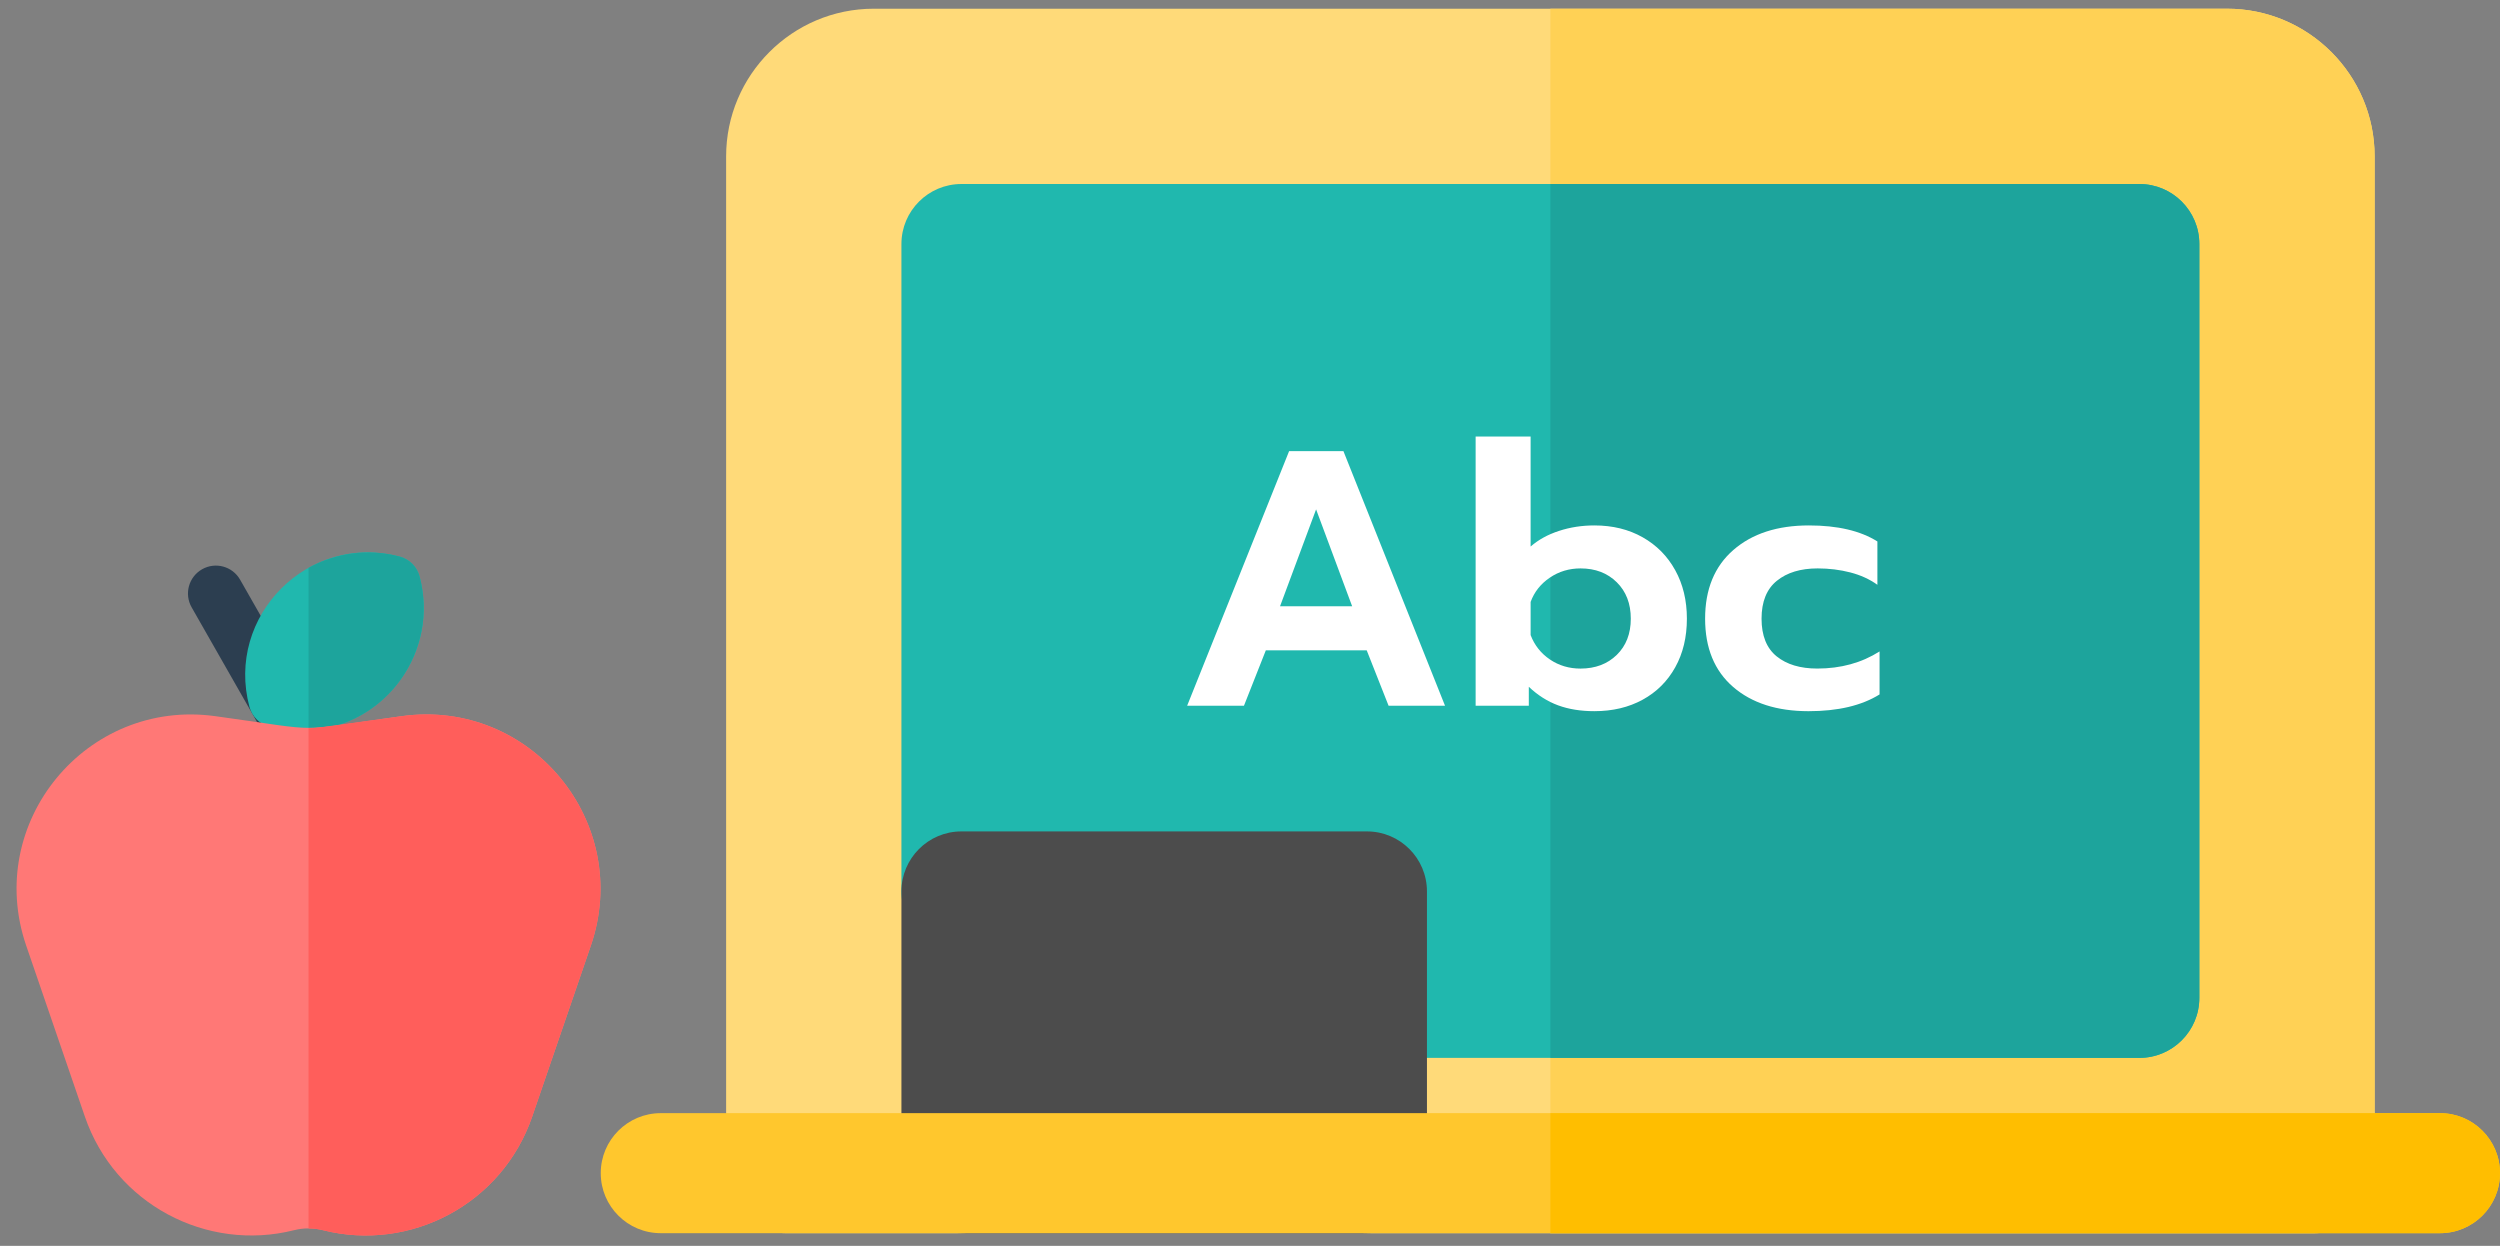
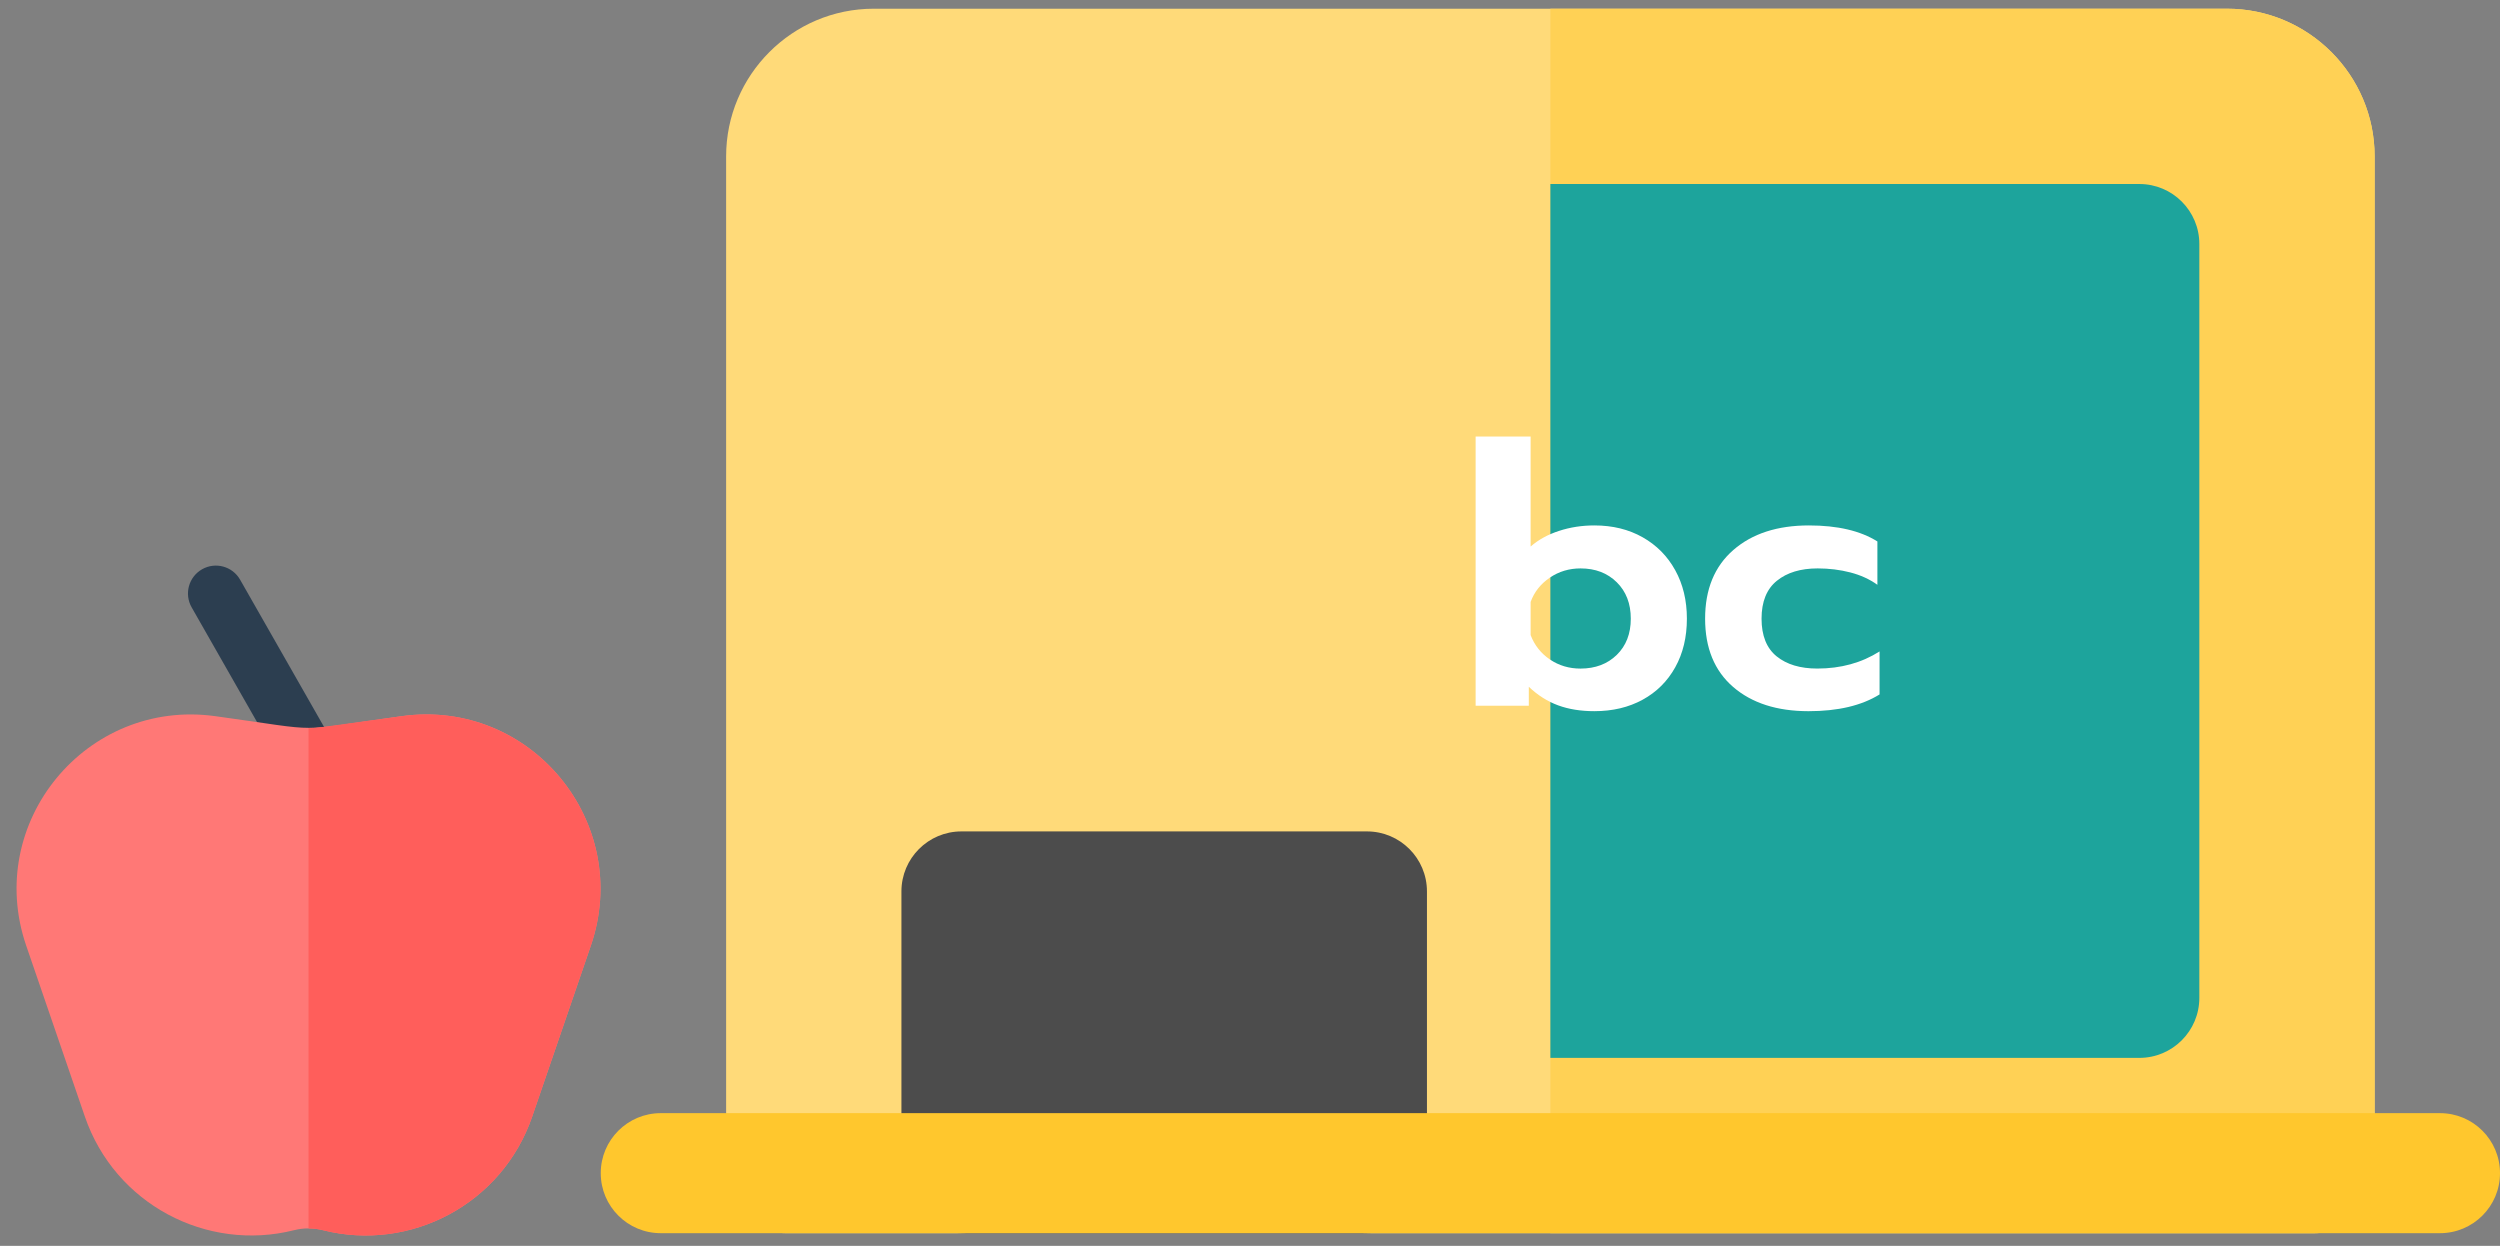
<svg xmlns="http://www.w3.org/2000/svg" version="1.1" id="Layer_1" x="0px" y="0px" width="151px" height="75.25px" viewBox="0 0 151 75.25" enable-background="new 0 0 151 75.25" xml:space="preserve">
  <rect x="0" y="0" width="151" height="75.25" fill="#808080" stroke="none" />
  <path fill="#FFDA79" d="M139.803,74.484h-57.24c-2.002,0-3.625-1.623-3.625-3.625V57.467H61.695v13.393  c0,2.002-1.623,3.625-3.625,3.625H47.483c-2.002,0-3.625-1.623-3.625-3.625V9.445c0-4.918,4.001-8.919,8.919-8.919h81.731  c4.918,0,8.92,4.001,8.92,8.919v61.414C143.428,72.861,141.805,74.484,139.803,74.484z" />
  <path fill="#FFD155" d="M134.508,0.526H93.643v73.958h46.16c2.002,0,3.625-1.623,3.625-3.625V9.445  C143.428,4.527,139.426,0.526,134.508,0.526z" />
-   <path fill="#20B8AE" d="M129.215,63.896H82.563c-2.002,0-3.625-1.623-3.625-3.625v-2.805H58.071c-2.002,0-3.625-1.623-3.625-3.625  V14.739c0-2.002,1.623-3.625,3.625-3.625h71.144c2.002,0,3.625,1.623,3.625,3.625v45.532  C132.84,62.273,131.217,63.896,129.215,63.896z" />
  <path fill="#4C4C4C" d="M82.563,74.484H58.071c-2.002,0-3.625-1.623-3.625-3.625V53.842c0-2.002,1.623-3.625,3.625-3.625h24.492  c2.002,0,3.625,1.623,3.625,3.625v17.018C86.188,72.861,84.564,74.484,82.563,74.484z" />
  <path fill="#FFC72D" d="M147.375,74.484H39.91c-2.002,0-3.625-1.623-3.625-3.625s1.623-3.625,3.625-3.625h107.465  c2.002,0,3.625,1.623,3.625,3.625S149.377,74.484,147.375,74.484z" />
-   <path fill="#1DA49C" d="M129.215,11.114H93.643v52.782h35.572c2.002,0,3.625-1.623,3.625-3.625V14.739  C132.84,12.736,131.217,11.114,129.215,11.114z" />
-   <path fill="#FFBE00" d="M147.375,67.234H93.643v7.25h53.732c2.002,0,3.625-1.623,3.625-3.625S149.377,67.234,147.375,67.234z" />
+   <path fill="#1DA49C" d="M129.215,11.114H93.643v52.782h35.572c2.002,0,3.625-1.623,3.625-3.625V14.739  C132.84,12.736,131.217,11.114,129.215,11.114" />
  <g>
-     <path fill="#FFFFFF" d="M77.863,27.247h3.279l6.137,15.378H83.87l-1.32-3.344h-6.094l-1.32,3.344h-3.432L77.863,27.247z    M81.67,36.619l-2.178-5.853l-2.178,5.853H81.67z" />
    <path fill="#FFFFFF" d="M94.111,42.603c-0.639-0.234-1.229-0.608-1.771-1.121v1.144h-3.212V26.367h3.321v6.644   c0.47-0.41,1.042-0.726,1.717-0.945c0.674-0.221,1.386-0.33,2.134-0.33c1.101,0,2.071,0.238,2.915,0.715s1.5,1.141,1.969,1.991   c0.47,0.851,0.704,1.825,0.704,2.926c0,1.114-0.234,2.094-0.704,2.937c-0.469,0.844-1.125,1.496-1.969,1.958   S97.4,42.955,96.3,42.955C95.479,42.955,94.749,42.838,94.111,42.603z M97.652,39.556c0.564-0.55,0.848-1.279,0.848-2.188   s-0.283-1.643-0.848-2.2s-1.294-0.836-2.188-0.836c-0.689,0-1.31,0.187-1.858,0.561c-0.551,0.374-0.936,0.862-1.156,1.464v2.002   c0.234,0.615,0.624,1.107,1.166,1.474c0.543,0.367,1.159,0.55,1.849,0.55C96.358,40.381,97.088,40.106,97.652,39.556z" />
  </g>
  <g>
    <path fill="#FFFFFF" d="M104.682,41.492c-1.129-0.976-1.693-2.351-1.693-4.125s0.568-3.157,1.705-4.147   c1.137-0.989,2.658-1.484,4.564-1.484c1.73,0,3.109,0.322,4.137,0.968v2.618c-0.47-0.338-1.016-0.587-1.639-0.748   c-0.624-0.161-1.28-0.242-1.97-0.242c-1.026,0-1.849,0.249-2.464,0.748c-0.616,0.499-0.924,1.262-0.924,2.288   s0.305,1.785,0.912,2.276c0.609,0.492,1.427,0.737,2.453,0.737c1.423,0,2.677-0.345,3.763-1.034v2.597   c-1.086,0.675-2.516,1.012-4.29,1.012C107.33,42.955,105.812,42.468,104.682,41.492z" />
  </g>
  <path fill="#2C3E50" d="M18.637,47.349c-0.586,0-1.155-0.306-1.466-0.851l-5.596-9.815c-0.461-0.809-0.179-1.838,0.63-2.299  c0.808-0.461,1.837-0.18,2.298,0.63l5.596,9.814C20.742,45.957,19.917,47.349,18.637,47.349z" />
-   <path fill="#20B8AE" d="M16.261,43.89c-0.583-0.155-1.038-0.61-1.194-1.193c-1.469-5.502,3.57-10.549,9.079-9.079  c0.583,0.156,1.038,0.611,1.194,1.194C26.801,40.284,21.799,45.368,16.261,43.89z" />
-   <path fill="#1DA49C" d="M25.341,34.812c-0.156-0.583-0.611-1.038-1.194-1.194c-1.875-0.5-3.854-0.234-5.511,0.681v9.825  C23.384,43.824,26.531,39.271,25.341,34.812z" />
  <path fill="#FF7876" d="M24.284,43.254c7.785-1.067,13.949,6.445,11.403,13.864l-3.542,10.323  c-1.813,5.284-7.354,8.189-12.631,6.864c-0.575-0.145-1.183-0.145-1.758,0c-5.283,1.327-10.82-1.586-12.631-6.864L1.583,57.118  c-2.551-7.434,3.633-14.929,11.403-13.864C19.904,44.203,17.427,44.194,24.284,43.254" />
  <path fill="#FF5E5B" d="M24.284,43.254c-5.44,0.746-5.189,0.728-5.649,0.728v30.216c0.296,0,0.591,0.036,0.879,0.108  c5.283,1.327,10.82-1.587,12.631-6.864l3.542-10.323C38.237,49.686,32.054,42.188,24.284,43.254z" />
</svg>